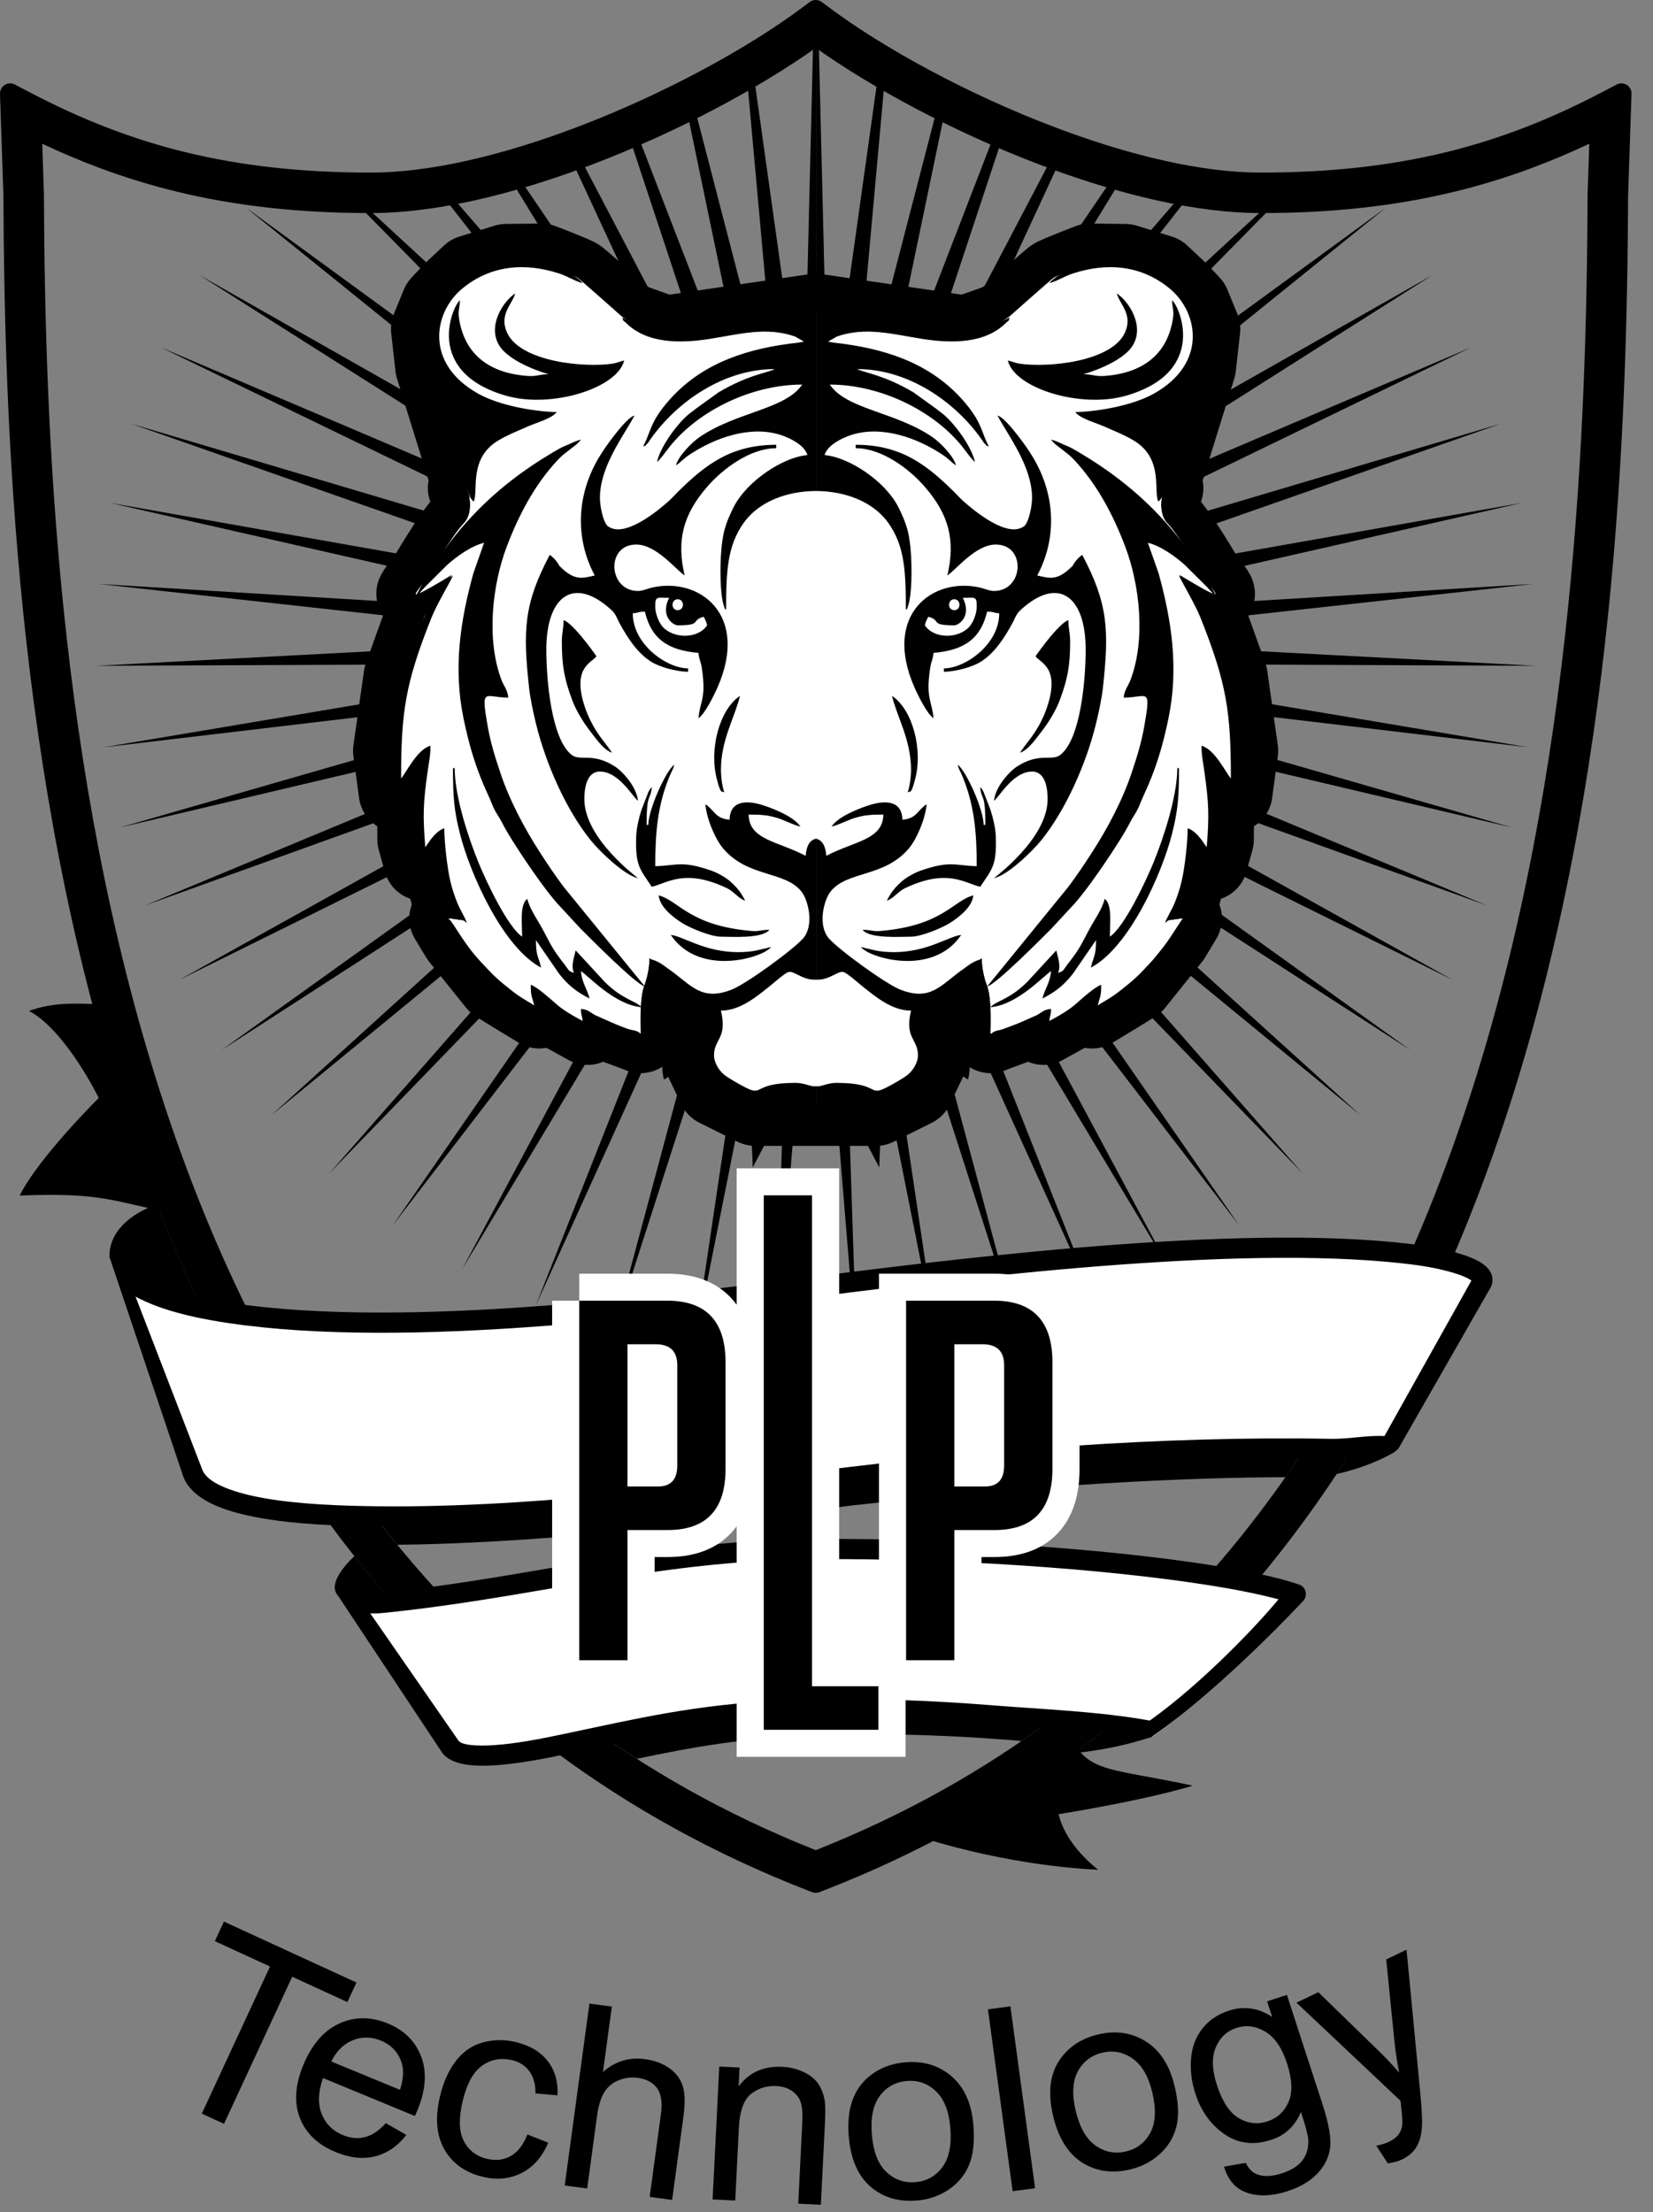
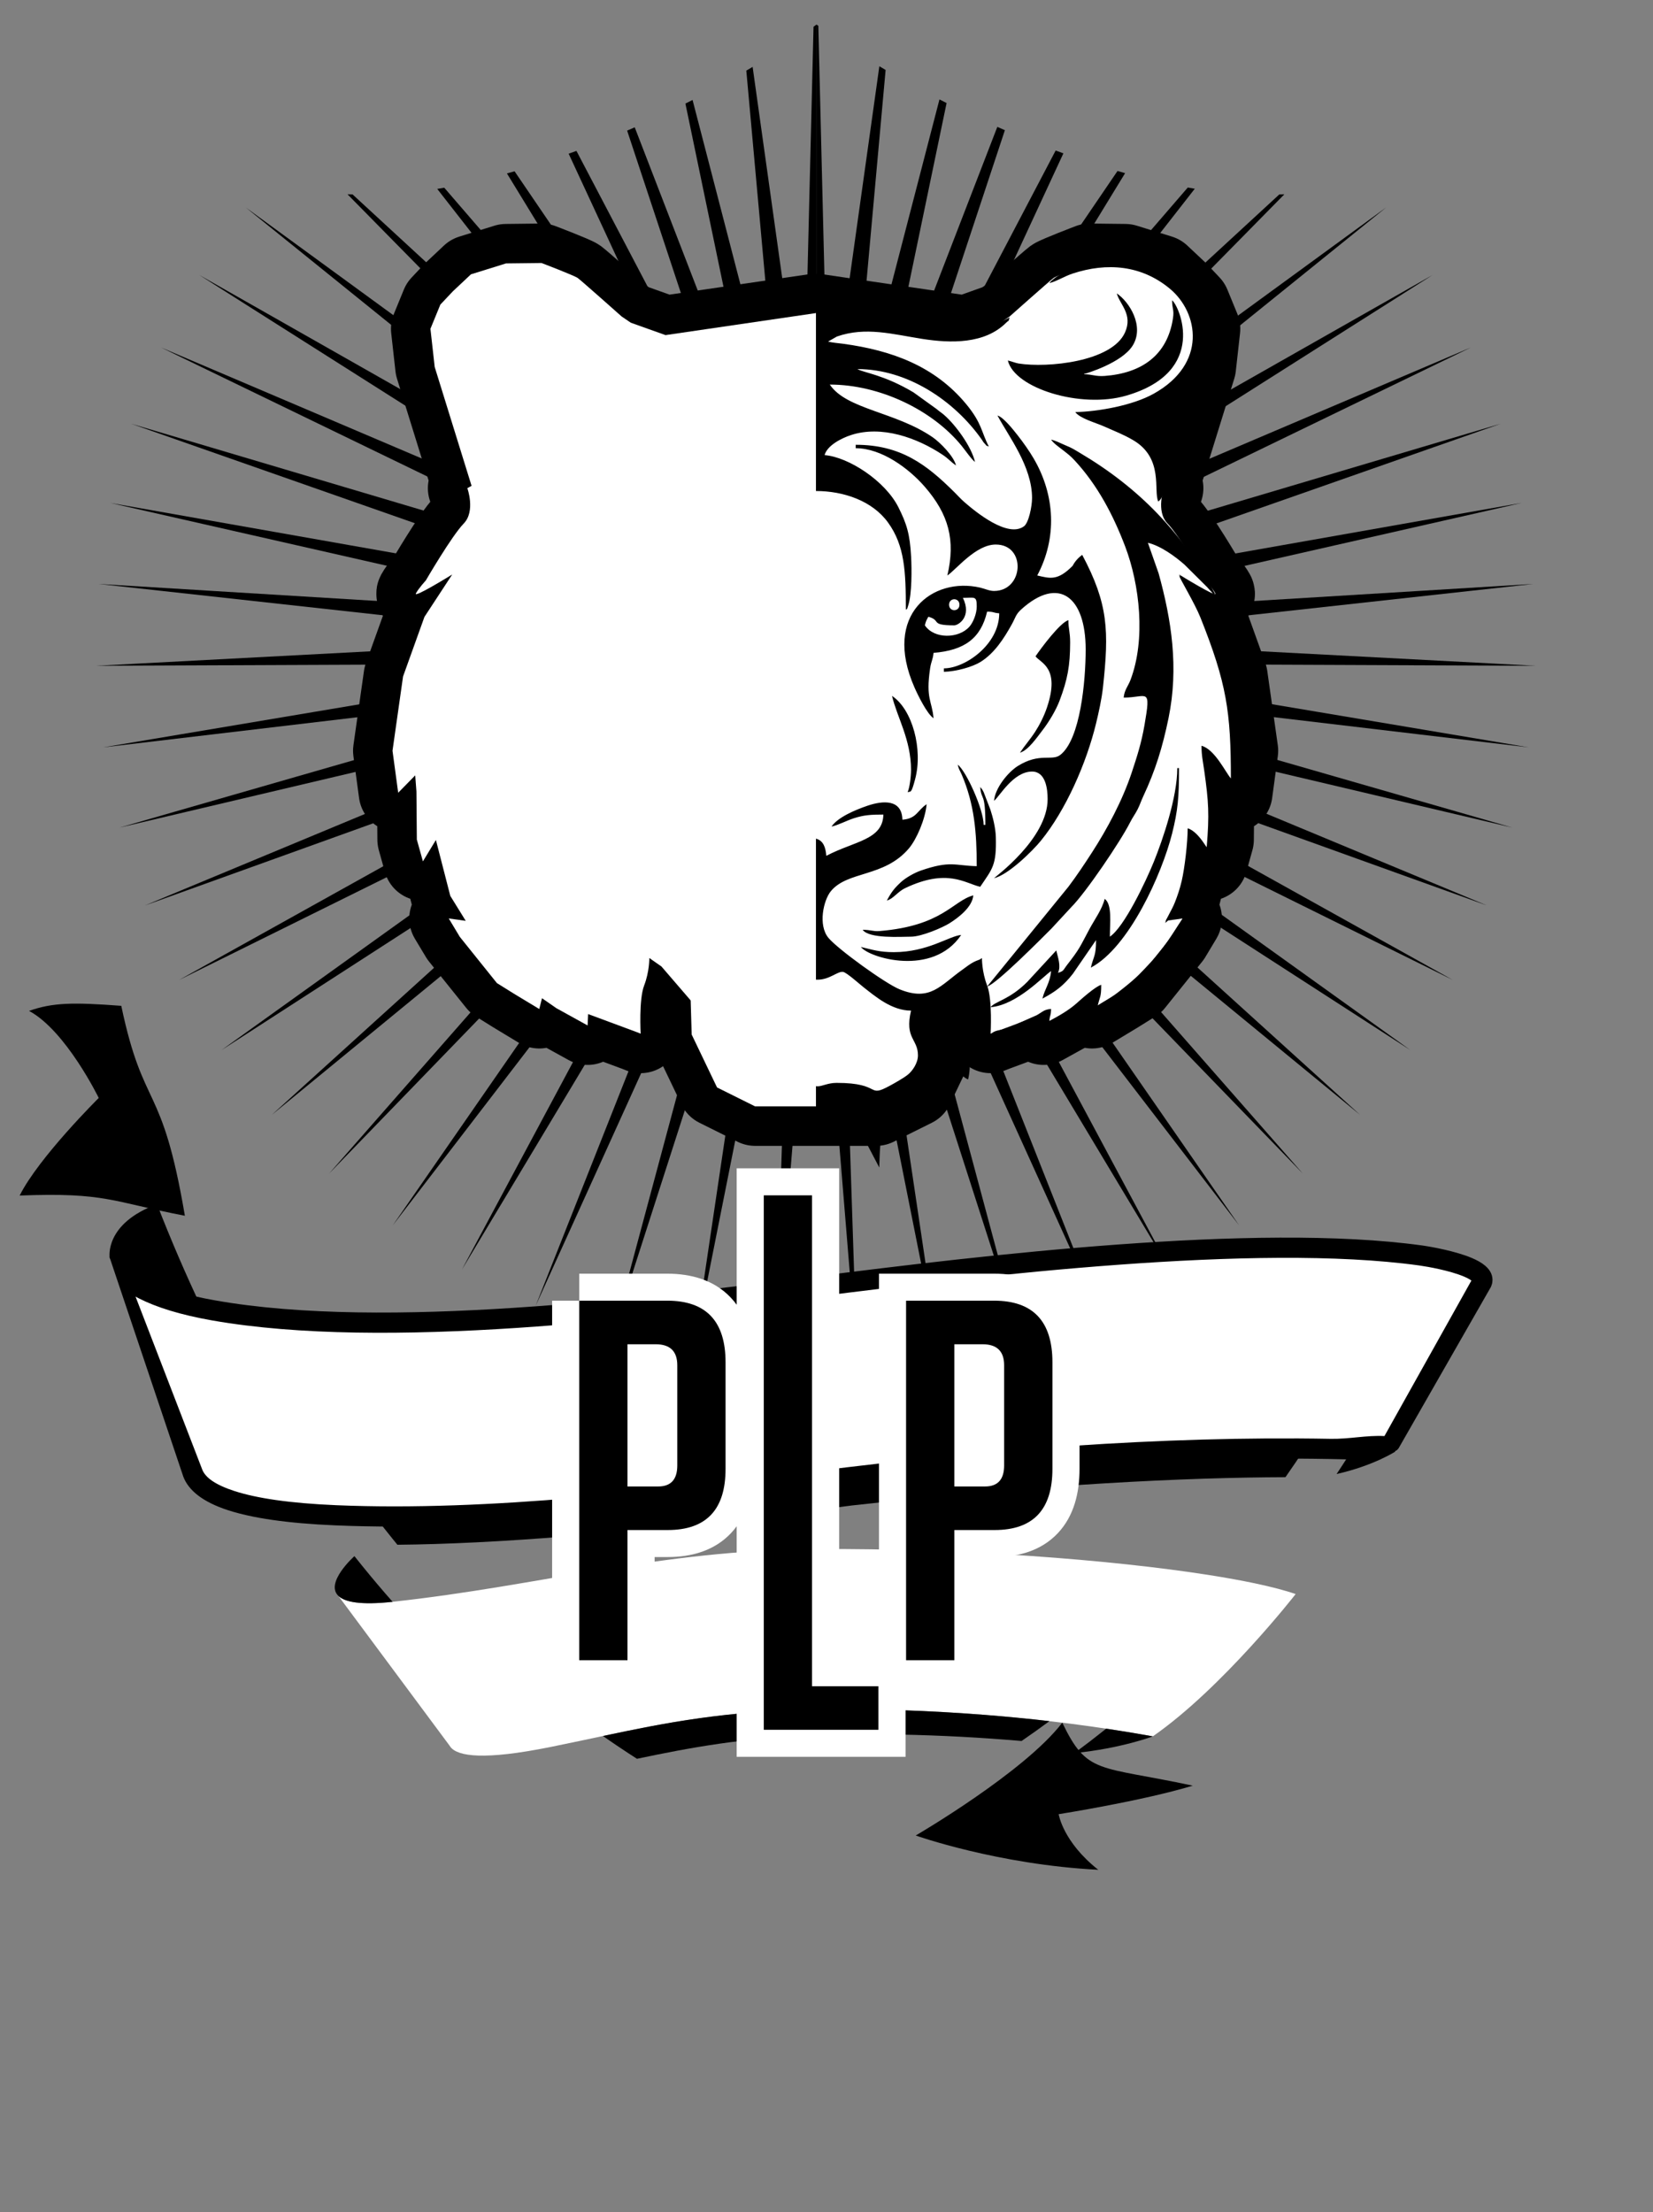
<svg xmlns="http://www.w3.org/2000/svg" width="71" height="95" viewBox="0 0 71 95" fill="none">
  <rect x="0" y="0" width="71" height="95" fill="#808080" stroke="none" />
  <path fill-rule="evenodd" clip-rule="evenodd" d="M35.072 37.248L35.047 36.937L33.281 58.458L33.991 36.877L29.773 58.057L32.949 36.698L26.334 57.261L31.934 36.401L23.008 56.079L30.96 35.991L19.839 54.528L30.039 35.473L16.869 52.627L29.183 34.854L14.135 50.401L28.404 34.142L11.674 47.88L27.711 33.346L9.518 45.096L27.114 32.477L7.694 42.085L26.621 31.546L6.227 38.886L26.237 30.564L5.136 35.542L25.968 29.546L4.435 32.096L25.818 28.503L4.133 28.593L25.788 27.451L4.234 25.079L25.878 26.401L4.736 21.599L26.088 25.369L5.634 18.198L26.415 24.368L6.915 14.922L26.854 23.41L8.563 11.812L27.4 22.508L10.556 8.91L28.046 21.674L14.926 8.344C14.998 8.345 15.07 8.347 15.142 8.348L28.783 20.919L18.78 8.113C18.88 8.096 18.981 8.08 19.082 8.062L29.602 20.253L21.774 7.448C21.883 7.418 21.992 7.387 22.102 7.356L30.492 19.683L24.425 6.601C24.537 6.561 24.648 6.521 24.759 6.48L31.441 19.218L26.937 5.61C27.046 5.563 27.155 5.516 27.263 5.468L32.437 18.865L29.44 4.448C29.543 4.396 29.645 4.345 29.747 4.293L33.467 18.626L32.056 3.033C32.147 2.98 32.238 2.927 32.327 2.873L34.518 18.506L34.943 1.149C34.986 1.117 35.03 1.085 35.072 1.053V37.248ZM35.149 1.11L35.575 18.506L37.77 2.845C37.859 2.898 37.949 2.952 38.039 3.005L36.626 18.626L40.352 4.27C40.453 4.322 40.555 4.373 40.658 4.425L37.656 18.865L42.837 5.449C42.945 5.497 43.054 5.544 43.162 5.591L38.652 19.218L45.343 6.464C45.453 6.505 45.564 6.546 45.675 6.586L39.601 19.683L48 7.343C48.109 7.375 48.218 7.406 48.326 7.436L40.491 20.253L51.017 8.054C51.118 8.072 51.219 8.089 51.319 8.105L41.31 20.919L54.95 8.349C55.022 8.348 55.094 8.346 55.166 8.345L42.047 21.674L59.537 8.91L42.693 22.508L61.53 11.812L43.239 23.41L63.178 14.922L43.678 24.368L64.459 18.198L44.005 25.369L65.357 21.599L44.215 26.401L65.859 25.079L44.305 27.451L65.96 28.593L44.275 28.503L65.658 32.096L44.125 29.546L64.957 35.542L43.856 30.564L63.866 38.886L43.472 31.546L62.399 42.085L42.979 32.477L60.575 45.096L42.382 33.346L58.419 47.88L41.689 34.142L55.958 50.401L40.91 34.854L53.224 52.627L40.054 35.473L50.254 54.528L39.133 35.991L47.085 56.079L38.159 36.401L43.759 57.261L37.145 36.698L40.32 58.057L36.102 36.877L36.812 58.458L35.075 37.289V1.055C35.1 1.073 35.125 1.092 35.149 1.11Z" fill="black" />
-   <path d="M35.564 0.285C36.751 1.176 38.272 2.13 39.979 3.041C41.595 3.903 43.376 4.726 45.195 5.421C46.813 6.04 48.462 6.558 50.052 6.91C51.486 7.229 52.873 7.412 54.145 7.412C55.65 7.412 57.046 7.338 58.359 7.192C59.677 7.046 60.913 6.828 62.093 6.541C63.273 6.254 64.404 5.895 65.509 5.468C66.613 5.041 67.694 4.543 68.776 3.977L69.439 3.631C69.652 3.519 69.915 3.6 70.028 3.812C70.068 3.889 70.083 3.971 70.076 4.051L69.931 8.394C69.908 13.402 69.769 19.647 69.072 26.391C68.372 33.153 67.112 40.423 64.846 47.464C62.566 54.547 59.271 61.396 54.511 67.265C49.741 73.145 43.505 78.039 35.353 81.201L35.196 81.262C35.09 81.302 34.979 81.299 34.882 81.262L34.725 81.201C26.572 78.039 20.336 73.145 15.567 67.265C10.807 61.396 7.511 54.547 5.232 47.464C2.966 40.423 1.705 33.153 1.006 26.391C0.308 19.646 0.169 13.401 0.146 8.392L0 4.028C-0.007 3.789 0.181 3.589 0.422 3.581C0.5 3.579 0.574 3.597 0.638 3.631L0.638 3.631L1.301 3.977C2.384 4.543 3.465 5.041 4.568 5.468C5.673 5.895 6.804 6.254 7.984 6.541C9.164 6.828 10.401 7.046 11.718 7.192C13.031 7.338 14.427 7.412 15.932 7.412C17.204 7.412 18.591 7.229 20.025 6.91C21.615 6.558 23.264 6.04 24.883 5.421C26.701 4.726 28.482 3.903 30.099 3.041C31.805 2.13 33.327 1.176 34.513 0.285L34.776 0.088C34.937 -0.034 35.156 -0.026 35.308 0.093L35.564 0.285ZM44.574 7.039C42.74 6.338 40.952 5.517 39.325 4.658C37.707 3.804 36.24 2.909 35.039 2.055C33.838 2.909 32.371 3.804 30.752 4.658C29.125 5.517 27.337 6.338 25.504 7.039C23.795 7.692 22.051 8.238 20.366 8.611C18.813 8.954 17.311 9.151 15.932 9.151C14.372 9.151 12.911 9.073 11.524 8.918C10.141 8.764 8.833 8.533 7.575 8.226C6.441 7.95 5.352 7.613 4.288 7.217C3.445 6.903 2.624 6.555 1.814 6.173L1.887 8.351H1.888V8.363C1.888 8.376 1.888 8.388 1.887 8.4C1.91 13.348 2.047 19.516 2.735 26.181C3.423 32.851 4.663 40.013 6.89 46.934C9.097 53.791 12.277 60.416 16.857 66.088C21.397 71.711 27.319 76.401 35.039 79.458C42.759 76.401 48.68 71.711 53.22 66.088C57.801 60.416 60.98 53.791 63.187 46.934C65.415 40.013 66.654 32.851 67.342 26.181C68.032 19.5 68.169 13.318 68.191 8.363H68.189V8.351C68.189 8.334 68.19 8.317 68.192 8.301L68.263 6.173C67.454 6.555 66.632 6.903 65.789 7.217C64.725 7.613 63.636 7.95 62.503 8.226C61.244 8.533 59.937 8.764 58.553 8.918C57.166 9.073 55.705 9.151 54.145 9.151C52.766 9.151 51.264 8.954 49.712 8.611C48.026 8.238 46.282 7.692 44.574 7.039Z" fill="black" />
  <path fill-rule="evenodd" clip-rule="evenodd" d="M35.018 13.45L35.033 13.452L35.047 13.45L41.48 14.392L42.971 13.86L43.364 13.592C43.364 13.592 45.1 12.048 45.249 11.94C45.399 11.832 46.807 11.295 46.807 11.295L48.331 11.313L49.837 11.781L50.612 12.509L51.151 13.081L51.578 14.121L51.395 15.76L49.811 20.865L49.993 20.965C49.993 20.965 49.633 21.954 50.148 22.485C50.664 23.015 51.778 24.931 51.778 24.931C51.778 24.931 52.076 25.253 52.201 25.484C52.327 25.715 50.642 24.672 50.642 24.672L51.835 26.493L52.754 29.052L53.206 32.242L52.962 34.046L52.231 33.3L52.179 33.994L52.161 36.057L51.9 36.993L51.343 36.074L50.725 38.475L50.062 39.547L50.79 39.445L50.316 40.235L48.723 42.22L47.987 42.679L46.903 43.334L46.786 42.87L46.167 43.299L44.827 44.04L44.805 43.551L42.703 44.331L42.547 44.394C42.547 44.394 42.631 42.925 42.399 42.325C42.167 41.726 42.176 41.144 42.176 41.144L41.653 41.509L40.4 42.965L40.356 44.43L39.268 46.702L37.631 47.516H35.89H35.047H35.018H34.176H32.434L30.798 46.702L29.709 44.43L29.666 42.965L28.412 41.509L27.89 41.144C27.89 41.144 27.899 41.726 27.667 42.325C27.435 42.925 27.518 44.394 27.518 44.394L27.363 44.331L25.261 43.551L25.239 44.04L23.898 43.299L23.28 42.87L23.163 43.334L22.079 42.679L21.343 42.22L19.75 40.235L19.275 39.445L20.004 39.547L19.341 38.475L18.723 36.074L18.165 36.993L17.904 36.057L17.887 33.994L17.834 33.3L17.103 34.046L16.859 32.242L17.312 29.052L18.231 26.493L19.424 24.672C19.424 24.672 17.739 25.715 17.864 25.484C17.99 25.253 18.288 24.931 18.288 24.931C18.288 24.931 19.402 23.015 19.917 22.485C20.433 21.954 20.073 20.965 20.073 20.965L20.255 20.865L18.671 15.76L18.488 14.121L18.914 13.081L19.454 12.509L20.229 11.781L21.735 11.313L23.258 11.295C23.258 11.295 24.667 11.832 24.816 11.94C24.966 12.048 26.701 13.592 26.701 13.592L27.095 13.86L28.585 14.392L35.018 13.45Z" stroke="black" stroke-width="3.39" stroke-miterlimit="22.926" stroke-linecap="round" stroke-linejoin="round" />
-   <path fill-rule="evenodd" clip-rule="evenodd" d="M35.018 13.45L35.033 13.452L35.047 13.45L41.48 14.392L42.971 13.86L43.364 13.592C43.364 13.592 45.1 12.048 45.249 11.94C45.399 11.832 46.807 11.295 46.807 11.295L48.331 11.313L49.837 11.781L50.612 12.509L51.151 13.081L51.578 14.121L51.395 15.76L49.811 20.865L49.993 20.965C49.993 20.965 49.633 21.954 50.148 22.485C50.664 23.015 51.778 24.931 51.778 24.931C51.778 24.931 52.076 25.253 52.201 25.484C52.327 25.715 50.642 24.672 50.642 24.672L51.835 26.493L52.754 29.052L53.206 32.242L52.962 34.046L52.231 33.3L52.179 33.994L52.161 36.057L51.9 36.993L51.343 36.074L50.725 38.475L50.062 39.547L50.79 39.445L50.316 40.235L48.723 42.22L47.987 42.679L46.903 43.334L46.786 42.87L46.167 43.299L44.827 44.04L44.805 43.551L42.703 44.331L42.547 44.394C42.547 44.394 42.631 42.925 42.399 42.325C42.167 41.726 42.176 41.144 42.176 41.144L41.653 41.509L40.4 42.965L40.356 44.43L39.268 46.702L37.631 47.516H35.89H35.047H35.018H34.176H32.434L30.798 46.702L29.709 44.43L29.666 42.965L28.412 41.509L27.89 41.144C27.89 41.144 27.899 41.726 27.667 42.325C27.435 42.925 27.518 44.394 27.518 44.394L27.363 44.331L25.261 43.551L25.239 44.04L23.898 43.299L23.28 42.87L23.163 43.334L22.079 42.679L21.343 42.22L19.75 40.235L19.275 39.445L20.004 39.547L19.341 38.475L18.723 36.074L18.165 36.993L17.904 36.057L17.887 33.994L17.834 33.3L17.103 34.046L16.859 32.242L17.312 29.052L18.231 26.493L19.424 24.672C19.424 24.672 17.739 25.715 17.864 25.484C17.99 25.253 18.288 24.931 18.288 24.931C18.288 24.931 19.402 23.015 19.917 22.485C20.433 21.954 20.073 20.965 20.073 20.965L20.255 20.865L18.671 15.76L18.488 14.121L18.914 13.081L19.454 12.509L20.229 11.781L21.735 11.313L23.258 11.295C23.258 11.295 24.667 11.832 24.816 11.94C24.966 12.048 26.701 13.592 26.701 13.592L27.095 13.86L28.585 14.392L35.018 13.45Z" fill="white" />
  <path fill-rule="evenodd" clip-rule="evenodd" d="M35.018 13.45L35.047 13.454V47.516H35.018H34.176H32.434L30.798 46.702L29.709 44.43L29.666 42.965L28.412 41.509L27.89 41.144C27.89 41.144 27.899 41.726 27.667 42.325C27.435 42.925 27.518 44.394 27.518 44.394L27.363 44.331L25.261 43.551L25.239 44.04L23.898 43.299L23.28 42.87L23.163 43.334L22.079 42.679L21.343 42.22L19.75 40.235L19.275 39.445L20.004 39.547L19.341 38.475L18.723 36.074L18.165 36.993L17.904 36.057L17.887 33.994L17.834 33.3L17.103 34.046L16.859 32.242L17.312 29.052L18.231 26.493L19.424 24.672C19.424 24.672 17.739 25.715 17.864 25.484C17.99 25.253 18.288 24.931 18.288 24.931C18.288 24.931 19.402 23.015 19.917 22.485C20.433 21.954 20.073 20.965 20.073 20.965L20.255 20.865L18.671 15.76L18.488 14.121L18.914 13.081L19.454 12.509L20.229 11.781L21.735 11.313L23.258 11.295C23.258 11.295 24.667 11.832 24.816 11.94C24.966 12.048 26.701 13.592 26.701 13.592L27.095 13.86L28.586 14.392L35.018 13.45Z" fill="white" />
  <path fill-rule="evenodd" clip-rule="evenodd" d="M35.048 13.45L35.02 13.454V47.516H35.048H35.891H37.632L39.269 46.702L40.357 44.43L40.401 42.965L41.654 41.509L42.177 41.144C42.177 41.144 42.168 41.726 42.4 42.325C42.632 42.925 42.549 44.394 42.549 44.394L42.704 44.331L44.806 43.551L44.828 44.04L46.169 43.299L46.787 42.87L46.904 43.334L47.988 42.679L48.724 42.22L50.317 40.235L50.791 39.445L50.063 39.547L50.726 38.475L51.344 36.074L51.901 36.993L52.163 36.057L52.18 33.994L52.232 33.3L52.964 34.046L53.207 32.242L52.755 29.052L51.836 26.493L50.643 24.672C50.643 24.672 52.328 25.715 52.202 25.484C52.077 25.253 51.779 24.931 51.779 24.931C51.779 24.931 50.665 23.015 50.15 22.485C49.634 21.954 49.994 20.965 49.994 20.965L49.812 20.865L51.396 15.76L51.579 14.121L51.153 13.081L50.613 12.509L49.838 11.781L48.332 11.313L46.808 11.295C46.808 11.295 45.4 11.832 45.251 11.94C45.101 12.048 43.365 13.592 43.365 13.592L42.972 13.86L41.481 14.392L35.048 13.45Z" fill="white" />
  <path fill-rule="evenodd" clip-rule="evenodd" d="M41.062 19.988C40.97 19.594 40.377 18.997 40.054 18.775C38.464 17.683 36.361 17.586 35.641 16.516C37.774 16.516 40.05 17.601 41.308 19.152C41.462 19.342 41.729 19.731 41.879 19.84C41.721 19.164 41.033 18.24 40.56 17.828C40.416 17.702 40.373 17.693 40.229 17.567L39.239 16.853C37.959 16.087 37.065 16 36.829 15.851C38.963 15.851 40.986 17.196 42.172 18.883C42.223 18.955 42.225 18.982 42.298 19.054C42.413 19.169 42.302 19.114 42.473 19.175C42.147 18.563 42.191 18.188 41.491 17.345C40.144 15.725 38.312 15.049 36.215 14.764C35.908 14.722 35.819 14.728 35.567 14.67L35.944 14.454C37.185 14.018 38.346 14.357 39.618 14.555C40.827 14.744 42.291 14.784 43.218 13.859C43.342 13.735 43.307 13.849 43.364 13.635C41.161 14.795 39.829 13.934 37.186 13.281C36.703 13.162 35.635 12.882 35.047 12.895V21.087C36.235 21.088 37.47 21.507 38.146 22.445C38.86 23.435 38.908 24.543 38.908 26.193C39.009 26.049 38.904 26.334 39.011 25.999C39.172 25.5 39.163 24.44 39.134 23.903C39.082 22.925 38.939 22.485 38.588 21.784C38.025 20.661 36.461 19.631 35.418 19.545C35.528 19.137 36.125 18.824 36.557 18.683C37.869 18.255 39.389 18.801 40.484 19.529C40.747 19.703 40.843 19.842 41.062 19.988ZM50.047 39.636L49.962 39.78L50.047 39.636C50.572 39.287 51.364 37.437 51.384 36.534C51.549 36.654 51.625 36.898 51.684 37.122C51.77 37.452 51.676 37.623 51.904 37.79C52.047 37.178 52.272 37.369 52.352 35.945C52.378 35.476 52.479 34.297 52.275 33.875C52.637 34.005 52.861 34.679 52.869 35.056H53.018C53.031 34.897 53.217 34.327 53.294 33.706C53.359 33.178 53.421 32.682 53.389 32.102C53.335 31.104 53.134 30.056 52.914 29.176C52.675 28.216 51.5 25.287 50.642 24.715C50.681 24.863 51.318 25.909 51.565 26.53C52.687 29.345 52.869 30.565 52.869 33.431C52.636 33.164 52.177 32.179 51.607 32.028C51.607 32.447 51.669 32.701 51.724 33.093C51.914 34.438 51.948 34.976 51.83 36.386L51.679 36.167C51.529 35.951 51.274 35.643 51.013 35.574C51.013 36.185 50.885 37.279 50.757 37.831C50.677 38.176 50.575 38.476 50.452 38.782C50.328 39.088 50.105 39.423 50.047 39.636ZM43.81 32.324C44.164 32.23 44.555 31.649 44.776 31.364C45.038 31.027 45.349 30.518 45.508 30.098C45.855 29.182 45.963 28.59 45.965 27.594C45.966 27.147 45.889 27.005 45.889 26.636C45.538 26.729 44.703 27.852 44.478 28.187C44.688 28.473 45.546 28.664 44.972 30.377C44.848 30.747 44.655 31.129 44.464 31.424C44.246 31.76 44.016 32.016 43.81 32.324ZM35.047 47.878L35.058 47.877C35.601 47.851 35.641 48.31 35.789 48.943L36.002 48.638C36.102 48.474 36.111 48.493 36.161 48.279H36.309C36.341 48.662 36.522 48.732 36.606 49.091C36.735 48.997 36.829 49.023 36.829 48.352L37.766 50.139C37.795 49.465 37.778 48.949 37.971 48.454C38.15 47.996 38.438 47.639 38.802 47.36C39.589 46.755 40.594 46.321 40.616 45.324C40.942 45.561 41.21 46.224 41.582 46.358C41.868 45.138 41.202 44.522 41.015 43.523C40.902 42.92 41.087 42.46 41.326 42.115C41.587 41.739 41.935 41.545 42.176 41.187C41.805 41.273 41.617 41.447 41.358 41.63C40.394 42.309 39.972 43.028 38.64 42.488C38.025 42.239 35.99 40.765 35.586 40.282C35.126 39.733 35.372 38.659 35.685 38.276C36.404 37.395 37.974 37.688 39.036 36.44C39.368 36.05 39.746 35.179 39.8 34.539C39.389 34.813 39.382 35.153 38.76 35.204C38.74 34.316 37.925 34.378 37.264 34.602C36.732 34.783 35.986 35.098 35.715 35.5C36.031 35.427 36.373 35.236 36.688 35.137C37.112 35.004 37.39 34.983 37.943 34.983C37.919 36.076 36.703 36.118 35.492 36.755C35.462 36.39 35.366 36.102 35.047 36.017V42.073C35.071 42.073 35.096 42.074 35.121 42.074C35.637 42.074 35.981 41.702 36.212 41.74C36.371 41.767 36.925 42.27 37.094 42.401C37.596 42.793 38.304 43.403 39.131 43.403C38.848 44.612 39.428 44.609 39.428 45.324C39.428 45.655 39.193 45.992 38.997 46.151C38.821 46.294 38.439 46.51 38.217 46.63C37.22 47.171 37.899 46.506 35.938 46.506C35.555 46.506 35.319 46.654 35.121 46.654C35.1 46.654 35.075 46.651 35.047 46.648V47.878ZM47.968 12.601C48.096 13.077 48.671 13.502 48.32 14.281C47.753 15.543 44.983 15.807 43.754 15.612C43.614 15.589 43.463 15.522 43.29 15.482C43.568 16.671 46.417 17.561 48.373 16.992C51.931 15.959 50.64 13.112 50.344 12.897C50.344 13.276 50.438 13.292 50.382 13.667C50.141 15.268 49.026 16.029 47.443 16.146C47.058 16.175 46.913 16.073 46.557 16.073C46.573 16.063 46.599 16.034 46.608 16.049C46.609 16.052 48.188 15.596 48.655 14.835C49.163 14.006 48.508 12.961 47.968 12.601ZM41.136 32.84C41.188 33.062 41.219 33.061 41.306 33.263C41.851 34.53 41.953 35.749 41.953 37.199C41.01 37.178 40.827 36.946 39.547 37.39C39.259 37.49 38.895 37.703 38.702 37.88C38.408 38.15 38.279 38.323 38.092 38.676C38.373 38.601 38.548 38.298 38.887 38.138C40.688 37.283 41.447 37.933 42.102 38.085C42.629 37.301 42.807 37.17 42.773 35.94C42.761 35.546 42.643 35.088 42.539 34.769L42.251 34.022C42.188 33.899 42.182 33.892 42.102 33.801C42.153 34.412 42.324 33.981 42.324 35.426H42.25C42.25 34.765 41.495 33.102 41.136 32.84ZM42.399 42.369C42.806 42.261 44.82 40.219 45.165 39.876L46.019 38.953C46.636 38.337 48.123 36.143 48.536 35.326C48.661 35.081 48.748 34.983 48.861 34.763C48.96 34.572 49.005 34.412 49.107 34.195C49.628 33.085 49.935 32.084 50.191 30.841C50.637 28.668 50.318 26.626 49.766 24.625L49.305 23.312C49.844 23.437 50.474 23.893 50.882 24.254L51.848 25.214C51.894 25.263 51.954 25.337 51.988 25.37C52.191 25.566 51.923 25.428 52.201 25.528C50.781 22.859 48.907 20.94 46.366 19.439C46.141 19.306 46.046 19.24 45.783 19.133C45.537 19.031 45.369 18.932 45.146 18.88C45.26 19.049 45.478 19.193 45.657 19.333C45.869 19.499 45.979 19.578 46.168 19.784C47.149 20.846 47.818 22.126 48.329 23.47C48.951 25.107 49.222 27.463 48.553 29.212C48.455 29.468 48.292 29.634 48.265 29.96C49.276 29.96 49.448 29.471 49.158 31.143C49.024 31.916 48.839 32.488 48.609 33.182C48.206 34.393 47.548 35.612 46.914 36.593C46.585 37.104 46.242 37.618 45.889 38.085L42.399 42.369ZM39.131 33.062C39.131 33.349 39.071 33.84 38.983 34.022C39.123 33.972 39.135 34.11 39.308 33.459C39.646 32.185 39.197 30.474 38.314 29.886C38.527 30.794 39.131 31.767 39.131 33.062ZM38.389 40.892C37.766 40.892 37.468 40.784 36.978 40.67C37.318 41.132 40.063 41.969 41.285 40.153C40.771 40.196 39.85 40.892 38.389 40.892ZM37.052 39.932C37.34 40.323 38.684 40.227 39.131 40.227C39.58 40.227 40.477 39.842 40.781 39.652C41.171 39.407 41.763 38.957 41.805 38.454C40.921 38.689 40.486 39.764 37.774 39.986C37.498 40.008 37.418 39.932 37.052 39.932ZM47.151 43.182C47.244 42.785 47.3 42.835 47.3 42.295C47.056 42.36 46.451 42.901 46.241 43.089C45.915 43.382 45.464 43.64 45.072 43.846C45.096 43.56 45.139 43.654 45.146 43.33C44.829 43.356 44.765 43.471 44.528 43.6L43.243 44.169C42.93 44.259 42.698 44.233 42.547 44.438C43.66 44.345 44.443 43.861 44.775 43.773C44.643 43.969 44.462 44.167 44.329 44.364C45.087 44.347 46.124 43.52 46.632 43.182C46.544 43.557 46.422 43.471 46.334 43.846C46.567 43.724 46.792 43.656 47.053 43.528L48.426 42.677C49.4 41.898 50.488 40.778 50.79 39.489C50.657 39.586 50.164 40.54 49.471 41.279C49.013 41.768 48.857 41.958 48.256 42.434C48.063 42.585 47.954 42.678 47.746 42.813C47.549 42.942 47.348 43.051 47.151 43.182ZM47.671 40.227C47.671 39.639 47.779 38.843 47.448 38.602C47.346 39.037 47.016 39.491 46.804 39.882C46.367 40.693 46.407 40.703 45.807 41.475C45.671 41.651 45.694 41.712 45.443 41.778C45.582 41.491 45.44 41.122 45.369 40.818L44.126 42.166C43.36 42.938 42.732 43.005 42.547 43.256C43.678 43.162 44.803 41.933 45.146 41.704C45.103 42.216 44.872 42.47 44.775 42.886C45.334 42.592 45.692 42.32 46.081 41.822L47.077 40.375C47.077 41.075 46.975 41.042 46.854 41.557C48.491 40.695 49.907 37.534 50.345 35.795C50.593 34.806 50.642 34.241 50.642 32.988H50.567C50.567 34.242 49.946 36.054 49.56 37.009C49.216 37.858 48.286 39.818 47.671 40.227ZM45.072 12.158C45.387 12.085 45.699 11.872 46.072 11.749C47.549 11.263 49.029 11.386 50.249 12.4C51.485 13.428 51.861 15.623 49.552 16.91C48.646 17.415 47.174 17.676 46.186 17.698C46.39 17.975 47.045 18.146 47.423 18.314C47.885 18.52 48.259 18.66 48.681 18.909C49.995 19.686 49.533 21.089 49.75 21.539C49.942 21.399 49.969 21.152 50.057 20.884L50.821 18.615C51.322 17.311 51.894 16.266 51.764 14.666C51.699 13.85 51.464 13.046 50.921 12.471C49.903 11.392 49.107 11.124 47.597 11.124C46.819 11.124 45.383 11.736 45.072 12.158ZM40.765 25.971C40.765 25.658 41.211 25.658 41.211 25.971C41.211 26.284 40.765 26.284 40.765 25.971ZM41.359 25.675C41.866 25.675 41.953 25.579 41.953 26.045C41.953 26.363 41.795 26.737 41.639 26.914C41.179 27.433 40.125 27.452 39.725 26.857C39.771 26.663 39.793 26.64 39.874 26.488C40.448 26.64 39.916 26.857 40.988 26.857C41.154 26.857 41.756 26.498 41.359 25.675ZM44.329 21.391C44.329 21.746 44.186 22.451 43.984 22.601C43.29 23.118 41.912 21.992 41.415 21.557C41.263 21.423 41.153 21.297 41.006 21.151C39.8 19.951 38.693 19.102 36.755 19.102V19.249C37.863 19.249 39.029 20.112 39.709 20.891C40.758 22.093 41.045 23.203 40.691 24.715C41.077 24.458 41.908 23.386 42.77 23.386C44.089 23.386 43.975 25.38 42.696 25.38C42.492 25.38 42.301 25.283 42.098 25.236C40.062 24.767 37.901 26.389 39.277 29.519C39.433 29.874 39.822 30.663 40.097 30.846C40.034 30.093 39.755 30.025 39.95 28.706C39.996 28.391 40.072 28.331 40.097 28.039C41.422 27.93 42.128 27.421 42.399 26.267C42.725 26.274 42.63 26.317 42.919 26.34C42.919 27.68 41.452 28.704 40.542 28.704V28.852C41.069 28.84 41.771 28.643 42.119 28.426C42.715 28.052 43.12 27.425 43.462 26.807C43.62 26.522 43.625 26.388 43.864 26.172C45.47 24.721 46.632 25.618 46.632 27.892C46.632 29.235 46.408 31.752 45.539 32.423C45.18 32.7 44.657 32.31 43.718 32.897C43.309 33.153 42.742 33.832 42.696 34.392C42.921 34.227 43.512 33.136 44.329 33.136C44.911 33.136 44.998 33.876 44.998 34.318C44.998 36.021 42.732 37.666 42.696 37.716C43.303 37.575 44.344 36.556 44.712 36.102C45.783 34.785 46.663 32.778 47.078 31.069C47.191 30.604 47.32 30.023 47.375 29.517C47.637 27.095 47.606 25.939 46.483 23.829C46.181 24.049 46.086 24.286 46.069 24.303C45.424 24.956 45.096 24.841 44.552 24.715C45.41 23.102 45.322 21.271 44.401 19.695C44.215 19.375 43.949 18.998 43.705 18.688C43.506 18.435 43.091 17.911 42.844 17.846C43.32 18.74 44.329 20.025 44.329 21.391Z" fill="black" />
-   <path fill-rule="evenodd" clip-rule="evenodd" d="M29.035 19.988C29.127 19.594 29.72 18.997 30.043 18.775C31.633 17.683 33.736 17.586 34.456 16.516C32.323 16.516 30.047 17.601 28.789 19.152C28.635 19.342 28.368 19.731 28.218 19.84C28.377 19.164 29.064 18.24 29.537 17.828C29.681 17.702 29.724 17.693 29.869 17.567L30.859 16.853C32.138 16.087 33.033 16 33.268 15.851C31.134 15.851 29.111 17.196 27.925 18.883C27.875 18.955 27.872 18.982 27.799 19.054C27.684 19.169 27.795 19.114 27.624 19.175C27.95 18.563 27.906 18.188 28.606 17.345C29.953 15.725 31.785 15.049 33.883 14.764C34.189 14.722 34.278 14.728 34.531 14.67L34.153 14.454C32.912 14.018 31.752 14.357 30.48 14.555C29.27 14.744 27.806 14.784 26.88 13.859C26.755 13.735 26.791 13.849 26.733 13.635C28.936 14.795 30.268 13.934 32.911 13.281C33.394 13.162 34.462 12.882 35.05 12.895V21.087C33.862 21.088 32.627 21.507 31.951 22.445C31.238 23.435 31.189 24.543 31.189 26.193C31.088 26.049 31.193 26.334 31.086 25.999C30.926 25.5 30.934 24.44 30.963 23.903C31.015 22.925 31.158 22.485 31.509 21.784C32.073 20.661 33.636 19.631 34.679 19.545C34.57 19.137 33.972 18.824 33.54 18.683C32.228 18.255 30.708 18.801 29.613 19.529C29.35 19.703 29.254 19.842 29.035 19.988ZM20.05 39.636L20.135 39.78L20.05 39.636C19.525 39.287 18.733 37.437 18.713 36.534C18.548 36.654 18.472 36.898 18.414 37.122C18.328 37.452 18.421 37.623 18.193 37.79C18.05 37.178 17.825 37.369 17.746 35.945C17.719 35.476 17.618 34.297 17.822 33.875C17.46 34.005 17.236 34.679 17.228 35.056H17.079C17.066 34.897 16.881 34.327 16.803 33.706C16.738 33.178 16.676 32.682 16.708 32.102C16.762 31.104 16.963 30.056 17.183 29.176C17.422 28.216 18.598 25.287 19.456 24.715C19.416 24.863 18.78 25.909 18.532 26.53C17.41 29.345 17.228 30.565 17.228 33.431C17.461 33.164 17.92 32.179 18.49 32.028C18.49 32.447 18.429 32.701 18.373 33.093C18.183 34.438 18.15 34.976 18.268 36.386L18.419 36.167C18.568 35.951 18.823 35.643 19.084 35.574C19.084 36.185 19.212 37.279 19.34 37.831C19.42 38.176 19.522 38.476 19.646 38.782C19.769 39.088 19.993 39.423 20.05 39.636ZM26.288 32.324C25.934 32.23 25.542 31.649 25.321 31.364C25.059 31.027 24.748 30.518 24.589 30.098C24.242 29.182 24.134 28.59 24.132 27.594C24.131 27.147 24.208 27.005 24.208 26.636C24.56 26.729 25.394 27.852 25.619 28.187C25.409 28.473 24.551 28.664 25.125 30.377C25.249 30.747 25.442 31.129 25.633 31.424C25.851 31.76 26.081 32.016 26.288 32.324ZM35.05 47.878L35.039 47.877C34.496 47.851 34.456 48.31 34.308 48.943L34.095 48.638C33.995 48.474 33.987 48.493 33.936 48.279H33.788C33.756 48.662 33.575 48.732 33.491 49.091C33.362 48.997 33.268 49.023 33.268 48.352L32.331 50.139C32.303 49.465 32.319 48.949 32.126 48.454C31.947 47.996 31.659 47.639 31.296 47.36C30.508 46.755 29.503 46.321 29.481 45.324C29.155 45.561 28.887 46.224 28.515 46.358C28.23 45.138 28.895 44.522 29.082 43.523C29.195 42.92 29.01 42.46 28.771 42.115C28.51 41.739 28.162 41.545 27.921 41.187C28.292 41.273 28.48 41.447 28.739 41.63C29.703 42.309 30.125 43.028 31.457 42.488C32.072 42.239 34.107 40.765 34.511 40.282C34.971 39.733 34.725 38.659 34.413 38.276C33.693 37.395 32.123 37.688 31.061 36.44C30.729 36.05 30.351 35.179 30.298 34.539C30.708 34.813 30.715 35.153 31.337 35.204C31.357 34.316 32.173 34.378 32.834 34.602C33.365 34.783 34.111 35.098 34.382 35.5C34.067 35.427 33.724 35.236 33.41 35.137C32.985 35.004 32.708 34.983 32.154 34.983C32.179 36.076 33.395 36.118 34.605 36.755C34.635 36.39 34.731 36.102 35.05 36.017V42.073C35.026 42.073 35.002 42.074 34.976 42.074C34.46 42.074 34.117 41.702 33.885 41.74C33.726 41.767 33.172 42.27 33.003 42.401C32.501 42.793 31.793 43.403 30.966 43.403C31.249 44.612 30.669 44.609 30.669 45.324C30.669 45.655 30.904 45.992 31.1 46.151C31.276 46.294 31.658 46.51 31.881 46.63C32.877 47.171 32.198 46.506 34.159 46.506C34.542 46.506 34.778 46.654 34.976 46.654C34.997 46.654 35.022 46.651 35.05 46.648V47.878ZM22.129 12.601C22.001 13.077 21.427 13.502 21.777 14.281C22.344 15.543 25.114 15.807 26.343 15.612C26.483 15.589 26.634 15.522 26.808 15.482C26.529 16.671 23.681 17.561 21.725 16.992C18.166 15.959 19.457 13.112 19.753 12.897C19.753 13.276 19.659 13.292 19.715 13.667C19.956 15.268 21.072 16.029 22.654 16.146C23.039 16.175 23.184 16.073 23.54 16.073C23.524 16.063 23.498 16.034 23.49 16.049C23.488 16.052 21.909 15.596 21.442 14.835C20.934 14.006 21.589 12.961 22.129 12.601ZM28.961 32.84C28.909 33.062 28.878 33.061 28.791 33.263C28.246 34.53 28.144 35.749 28.144 37.199C29.087 37.178 29.271 36.946 30.551 37.39C30.838 37.49 31.203 37.703 31.395 37.88C31.689 38.15 31.818 38.323 32.006 38.676C31.724 38.601 31.549 38.298 31.21 38.138C29.41 37.283 28.651 37.933 27.996 38.085C27.468 37.301 27.29 37.17 27.325 35.94C27.336 35.546 27.454 35.088 27.558 34.769L27.847 34.022C27.909 33.899 27.916 33.892 27.996 33.801C27.945 34.412 27.773 33.981 27.773 35.426H27.847C27.847 34.765 28.602 33.102 28.961 32.84ZM27.699 42.369C27.291 42.261 25.277 40.219 24.932 39.876L24.078 38.953C23.461 38.337 21.974 36.143 21.561 35.326C21.436 35.081 21.349 34.983 21.236 34.763C21.138 34.572 21.092 34.412 20.99 34.195C20.469 33.085 20.162 32.084 19.907 30.841C19.46 28.668 19.779 26.626 20.331 24.625L20.792 23.312C20.253 23.437 19.623 23.893 19.215 24.254L18.25 25.214C18.203 25.263 18.143 25.337 18.109 25.37C17.907 25.566 18.174 25.428 17.896 25.528C19.316 22.859 21.191 20.94 23.731 19.439C23.957 19.306 24.052 19.24 24.314 19.133C24.56 19.031 24.728 18.932 24.951 18.88C24.837 19.049 24.619 19.193 24.441 19.333C24.228 19.499 24.118 19.578 23.929 19.784C22.948 20.846 22.279 22.126 21.768 23.47C21.146 25.107 20.875 27.463 21.544 29.212C21.642 29.468 21.805 29.634 21.832 29.96C20.821 29.96 20.649 29.471 20.939 31.143C21.073 31.916 21.258 32.488 21.489 33.182C21.891 34.393 22.549 35.612 23.183 36.593C23.512 37.104 23.855 37.618 24.208 38.085L27.699 42.369ZM30.966 33.062C30.966 33.349 31.026 33.84 31.114 34.022C30.974 33.972 30.962 34.11 30.79 33.459C30.451 32.185 30.9 30.474 31.783 29.886C31.57 30.794 30.966 31.767 30.966 33.062ZM31.709 40.892C32.332 40.892 32.63 40.784 33.12 40.67C32.779 41.132 30.035 41.969 28.812 40.153C29.326 40.196 30.248 40.892 31.709 40.892ZM33.045 39.932C32.757 40.323 31.413 40.227 30.966 40.227C30.517 40.227 29.621 39.842 29.317 39.652C28.926 39.407 28.335 38.957 28.293 38.454C29.176 38.689 29.611 39.764 32.323 39.986C32.599 40.008 32.679 39.932 33.045 39.932ZM22.946 43.182C22.853 42.785 22.797 42.835 22.797 42.295C23.041 42.36 23.646 42.901 23.856 43.089C24.182 43.382 24.633 43.64 25.025 43.846C25.001 43.56 24.958 43.654 24.951 43.33C25.268 43.356 25.332 43.471 25.57 43.6L26.854 44.169C27.168 44.259 27.4 44.233 27.55 44.438C26.437 44.345 25.654 43.861 25.322 43.773C25.455 43.969 25.635 44.167 25.768 44.364C25.01 44.347 23.974 43.52 23.466 43.182C23.554 43.557 23.675 43.471 23.763 43.846C23.53 43.724 23.305 43.656 23.044 43.528L21.672 42.677C20.697 41.898 19.609 40.778 19.307 39.489C19.44 39.586 19.933 40.54 20.626 41.279C21.084 41.768 21.24 41.958 21.842 42.434C22.034 42.585 22.143 42.678 22.351 42.813C22.548 42.942 22.749 43.051 22.946 43.182ZM22.426 40.227C22.426 39.639 22.318 38.843 22.649 38.602C22.751 39.037 23.082 39.491 23.293 39.882C23.73 40.693 23.691 40.703 24.29 41.475C24.426 41.651 24.403 41.712 24.654 41.778C24.515 41.491 24.657 41.122 24.728 40.818L25.972 42.166C26.738 42.938 27.365 43.005 27.55 43.256C26.419 43.162 25.294 41.933 24.951 41.704C24.994 42.216 25.225 42.47 25.322 42.886C24.763 42.592 24.405 42.32 24.016 41.822L23.02 40.375C23.02 41.075 23.122 41.042 23.243 41.557C21.606 40.695 20.19 37.534 19.753 35.795C19.504 34.806 19.456 34.241 19.456 32.988H19.53C19.53 34.242 20.151 36.054 20.538 37.009C20.881 37.858 21.811 39.818 22.426 40.227ZM25.025 12.158C24.711 12.085 24.398 11.872 24.026 11.749C22.549 11.263 21.068 11.386 19.848 12.4C18.613 13.428 18.236 15.623 20.545 16.91C21.452 17.415 22.923 17.676 23.911 17.698C23.708 17.975 23.052 18.146 22.674 18.314C22.212 18.52 21.838 18.66 21.416 18.909C20.103 19.686 20.564 21.089 20.347 21.539C20.155 21.399 20.128 21.152 20.04 20.884L19.276 18.615C18.775 17.311 18.204 16.266 18.333 14.666C18.398 13.85 18.633 13.046 19.176 12.471C20.194 11.392 20.991 11.124 22.5 11.124C23.279 11.124 24.714 11.736 25.025 12.158ZM29.332 25.971C29.332 25.658 28.887 25.658 28.887 25.971C28.887 26.284 29.332 26.284 29.332 25.971ZM28.738 25.675C28.231 25.675 28.144 25.579 28.144 26.045C28.144 26.363 28.302 26.737 28.458 26.914C28.918 27.433 29.972 27.452 30.372 26.857C30.326 26.663 30.304 26.64 30.223 26.488C29.65 26.64 30.181 26.857 29.11 26.857C28.943 26.857 28.341 26.498 28.738 25.675ZM25.768 21.391C25.768 21.746 25.912 22.451 26.113 22.601C26.807 23.118 28.185 21.992 28.682 21.557C28.834 21.423 28.944 21.297 29.091 21.151C30.297 19.951 31.405 19.102 33.342 19.102V19.249C32.234 19.249 31.068 20.112 30.388 20.891C29.339 22.093 29.052 23.203 29.407 24.715C29.02 24.458 28.19 23.386 27.327 23.386C26.008 23.386 26.123 25.38 27.401 25.38C27.605 25.38 27.796 25.283 28 25.236C30.035 24.767 32.197 26.389 30.82 29.519C30.664 29.874 30.275 30.663 30.001 30.846C30.064 30.093 30.343 30.025 30.147 28.706C30.101 28.391 30.025 28.331 30.001 28.039C28.675 27.93 27.969 27.421 27.699 26.267C27.372 26.274 27.467 26.317 27.179 26.34C27.179 27.68 28.645 28.704 29.555 28.704V28.852C29.028 28.84 28.326 28.643 27.979 28.426C27.382 28.052 26.977 27.425 26.635 26.807C26.477 26.522 26.472 26.388 26.234 26.172C24.627 24.721 23.466 25.618 23.466 27.892C23.466 29.235 23.689 31.752 24.558 32.423C24.917 32.7 25.441 32.31 26.379 32.897C26.788 33.153 27.355 33.832 27.401 34.392C27.176 34.227 26.586 33.136 25.768 33.136C25.186 33.136 25.099 33.876 25.099 34.318C25.099 36.021 27.365 37.666 27.401 37.716C26.794 37.575 25.753 36.556 25.385 36.102C24.314 34.785 23.434 32.778 23.019 31.069C22.906 30.604 22.777 30.023 22.723 29.517C22.461 27.095 22.491 25.939 23.614 23.829C23.916 24.049 24.011 24.286 24.028 24.303C24.673 24.956 25.002 24.841 25.545 24.715C24.687 23.102 24.776 21.271 25.696 19.695C25.882 19.375 26.149 18.998 26.392 18.688C26.592 18.435 27.006 17.911 27.253 17.846C26.777 18.74 25.768 20.025 25.768 21.391Z" fill="black" />
  <path fill-rule="evenodd" clip-rule="evenodd" d="M0.844 51.345C1.669 49.7 4.241 47.154 4.241 47.154C4.241 47.154 2.837 44.267 1.248 43.415C2.264 43.053 3.149 43.043 5.209 43.197C6.178 47.791 6.947 46.37 7.941 52.213C4.779 51.604 4.545 51.202 0.844 51.345Z" fill="black" />
  <path fill-rule="evenodd" clip-rule="evenodd" d="M39.332 78.829C39.332 78.829 42.858 80.081 47.173 80.301C45.654 79.104 45.472 77.913 45.472 77.913C45.472 77.913 49.057 77.348 51.232 76.688C47.151 75.815 46.71 76.231 45.627 73.983C44.004 76.107 39.332 78.829 39.332 78.829Z" fill="black" />
  <path fill-rule="evenodd" clip-rule="evenodd" d="M59.952 62.329L63.65 55.08C63.925 54.433 61.689 54.01 61.017 53.917C53.934 52.938 42.17 54.356 35.078 55.25C27.742 56.175 16.569 57.575 9.197 56.281C6.348 55.78 5.097 54.928 4.711 54.003L8.285 63.268C8.637 64.18 10.31 64.904 14.436 65.077C21.074 65.355 28.512 64.441 35.078 63.612C42.316 62.699 49.868 62.096 57.161 62.227C58.092 62.243 59.023 62.274 59.952 62.329Z" fill="white" />
  <path d="M59.465 61.674L63.2 54.996C63.124 54.938 63.011 54.88 62.876 54.822C62.272 54.568 61.342 54.401 60.954 54.347C57.448 53.862 52.766 53.972 48.078 54.314C43.358 54.658 38.661 55.235 35.129 55.68C31.449 56.144 26.807 56.727 22.174 57.031C17.512 57.337 12.841 57.362 9.118 56.709C7.739 56.467 6.714 56.141 5.969 55.763C5.919 55.737 5.87 55.711 5.822 55.685L8.687 63.113C8.816 63.449 9.237 63.765 10.076 64.037C11.02 64.342 12.43 64.559 14.449 64.644C17.741 64.782 21.245 64.623 24.744 64.326C28.278 64.027 31.758 63.594 35.02 63.183C38.656 62.724 42.364 62.343 46.066 62.095C49.775 61.846 53.498 61.727 57.164 61.793C57.956 61.807 58.695 61.633 59.465 61.674ZM64.035 55.275L60.11 62.134C60.036 62.29 59.873 62.394 59.689 62.383C59.214 62.356 58.986 62.713 58.538 62.697C58.067 62.68 57.605 62.668 57.15 62.66C53.524 62.595 49.824 62.713 46.124 62.961C42.418 63.21 38.73 63.588 35.129 64.042C31.824 64.459 28.302 64.898 24.816 65.193C21.296 65.491 17.761 65.65 14.415 65.51C12.308 65.422 10.819 65.19 9.806 64.862C8.689 64.501 8.097 63.999 7.875 63.422L4.716 54.023L4.703 53.993C4.799 53.694 4.991 53.498 5.213 53.406C5.436 53.314 5.416 53.439 5.508 53.66C5.676 54.062 5.662 54.631 6.365 54.988C7.037 55.329 7.98 55.626 9.268 55.852C12.917 56.493 17.518 56.466 22.12 56.164C26.751 55.861 31.363 55.281 35.02 54.82C38.58 54.371 43.31 53.791 48.016 53.448C52.754 53.102 57.495 52.993 61.073 53.487C61.497 53.546 62.52 53.732 63.214 54.024C63.447 54.122 63.65 54.235 63.799 54.365C64.021 54.559 64.137 54.791 64.099 55.065C64.092 55.116 64.079 55.166 64.059 55.218C64.053 55.237 64.045 55.256 64.035 55.275Z" fill="black" />
  <path fill-rule="evenodd" clip-rule="evenodd" d="M6.744 51.717C4.475 52.549 4.71 54.003 4.71 54.003C5.071 54.869 6.19 55.67 8.666 56.18C7.97 54.715 7.331 53.225 6.744 51.717Z" fill="black" />
  <path fill-rule="evenodd" clip-rule="evenodd" d="M57.41 63.305C59.025 62.938 59.948 62.329 59.948 62.329C59.409 62.297 58.791 62.269 58.092 62.248C57.869 62.603 57.642 62.956 57.41 63.305Z" fill="black" />
  <path fill-rule="evenodd" clip-rule="evenodd" d="M16.863 68.792C15.482 68.942 14.809 68.802 14.535 68.54L19.303 74.96L19.351 75.031C19.673 75.433 20.79 75.603 23.643 75.028C27.344 74.283 30.138 73.484 35.148 73.413C39.838 73.347 44.882 73.732 49.516 74.571C52.512 72.49 55.651 68.46 55.651 68.46C55.204 68.304 54.613 68.15 53.9 67.999C53.62 67.94 53.321 67.881 53.004 67.824C52.659 67.761 52.293 67.699 51.909 67.639C47.724 66.983 41.318 66.491 35.074 66.527C28.326 66.566 23.241 68.1 16.863 68.792Z" fill="white" />
-   <path d="M16.912 69.224C16.402 69.279 16.25 69.301 15.902 69.287L19.656 74.702C19.662 74.71 19.667 74.718 19.673 74.726L19.701 74.768C19.804 74.886 20.104 74.966 20.732 74.966C21.373 74.965 22.287 74.861 23.562 74.604C24.097 74.496 24.746 74.358 25.384 74.222C28.292 73.603 30.941 73.039 35.146 72.98C37.541 72.946 40.016 73.028 42.474 73.226C44.817 73.415 47.13 73.49 49.388 73.892C51.653 72.274 54.006 69.791 54.913 68.686L54.773 68.649C54.488 68.574 54.167 68.499 53.813 68.424C53.69 68.398 53.547 68.369 53.386 68.337C53.19 68.299 53.039 68.27 52.929 68.25L52.914 68.247C52.787 68.224 52.616 68.195 52.404 68.159C52.175 68.12 51.989 68.09 51.846 68.067C49.684 67.728 46.918 67.433 43.879 67.232C41.076 67.047 38.054 66.943 35.08 66.96C30.899 66.984 27.341 67.592 23.71 68.213C21.528 68.585 19.319 68.963 16.912 69.224ZM15.344 68.391C15.685 68.436 16.164 68.432 16.82 68.361C19.186 68.104 21.388 67.728 23.563 67.356C27.223 66.731 30.809 66.118 35.076 66.094C38.088 66.076 41.127 66.18 43.934 66.366C46.988 66.568 49.783 66.867 51.979 67.211C52.22 67.249 52.41 67.279 52.547 67.303C52.686 67.326 52.861 67.357 53.07 67.395L53.086 67.397C53.293 67.435 53.45 67.464 53.553 67.485C53.691 67.511 53.838 67.541 53.994 67.575C54.356 67.651 54.691 67.73 54.995 67.809C55.281 67.885 55.54 67.962 55.768 68.041C55.822 68.055 55.875 68.081 55.923 68.118C56.113 68.265 56.147 68.538 55.999 68.727C55.99 68.739 52.569 72.433 49.517 74.556C49.424 74.624 49.305 74.655 49.183 74.633C46.915 74.223 44.798 74.285 42.406 74.093C39.956 73.895 37.507 73.813 35.157 73.847C31.049 73.904 28.435 74.461 25.565 75.071C25.017 75.188 24.458 75.307 23.732 75.453C22.398 75.722 21.427 75.832 20.732 75.832C19.784 75.833 19.265 75.617 19.013 75.302L19.013 75.301C19.006 75.292 18.999 75.283 18.992 75.273L18.951 75.211L14.496 68.495C14.363 68.327 14.371 68.084 14.524 67.925C14.691 67.753 14.966 67.748 15.14 67.914C15.213 67.984 15.07 68.355 15.344 68.391Z" fill="black" />
  <path fill-rule="evenodd" clip-rule="evenodd" d="M16.864 68.793C16.42 68.29 15.989 67.78 15.569 67.262C15.453 67.119 15.338 66.975 15.223 66.831C15.223 66.831 13.941 67.973 14.536 68.541C14.811 68.802 15.483 68.942 16.864 68.793Z" fill="black" />
  <path fill-rule="evenodd" clip-rule="evenodd" d="M46.148 75.29C48.157 75.088 49.518 74.571 49.518 74.571C48.857 74.451 48.188 74.341 47.513 74.24C47.067 74.597 46.612 74.947 46.148 75.29Z" fill="black" />
  <path fill-rule="evenodd" clip-rule="evenodd" d="M35.077 63.612C26.305 64.719 20.225 65.142 16.098 65.115C16.347 65.442 16.601 65.765 16.86 66.085C16.929 66.171 16.999 66.256 17.069 66.342C21.152 66.307 26.958 65.872 35.077 64.85C35.102 64.846 35.128 64.843 35.154 64.84C35.63 64.78 36.115 64.718 36.607 64.653C44.873 63.731 50.977 63.454 55.213 63.44C55.496 63.035 55.774 62.626 56.046 62.214C51.791 62.19 45.408 62.435 36.53 63.426C36.038 63.49 35.553 63.552 35.077 63.612Z" fill="black" />
  <path fill-rule="evenodd" clip-rule="evenodd" d="M35.078 74.514C35.425 74.501 35.783 74.492 36.153 74.487C37.824 74.463 39.54 74.497 41.267 74.588C42.136 74.634 43.009 74.695 43.879 74.77C44.285 74.491 44.684 74.207 45.077 73.917C44.158 73.811 43.232 73.722 42.306 73.649C39.896 73.459 37.48 73.38 35.152 73.413C35.127 73.413 35.103 73.414 35.078 73.414C31.167 73.475 28.609 73.981 25.898 74.556C26.375 74.89 26.862 75.216 27.358 75.534C29.667 75.049 31.926 74.631 35.078 74.514Z" fill="black" />
  <path fill-rule="evenodd" clip-rule="evenodd" d="M31.642 50.176H36.045V71.258H37.754V54.7H42.699C43.731 54.7 44.715 54.976 45.425 55.726C46.123 56.462 46.369 57.461 46.369 58.505V63.086C46.369 64.123 46.125 65.116 45.431 65.85C44.725 66.596 43.746 66.87 42.72 66.87H42.157V72.462H38.896V75.449H31.642V65.548C31.566 65.653 31.482 65.754 31.391 65.85C30.685 66.596 29.707 66.87 28.681 66.87H28.118V72.462H23.715V55.86H24.88V54.7H28.659C29.692 54.7 30.676 54.976 31.386 55.726C31.479 55.824 31.564 55.927 31.642 56.034V50.176ZM26.044 63.839V64.55H26.953V63.839H26.044ZM28.286 62.679C28.286 62.679 28.285 62.679 28.285 62.679L28.286 62.679Z" fill="white" />
  <path d="M24.879 55.86H28.659C30.329 55.86 31.164 56.742 31.164 58.505V63.086C31.164 64.835 30.336 65.71 28.68 65.71H26.952V71.302H24.879V55.86ZM26.952 63.839H28.27C28.817 63.839 29.091 63.538 29.091 62.935V58.634C29.091 58.032 28.781 57.731 28.162 57.731H26.952V63.839ZM37.73 74.289H32.806V51.336H34.879V72.418H37.73V74.289ZM38.918 55.86H42.698C44.368 55.86 45.204 56.742 45.204 58.505V63.086C45.204 64.835 44.376 65.71 42.72 65.71H40.992V71.302H38.918V55.86ZM40.992 63.839H42.309C42.856 63.839 43.13 63.538 43.13 62.935V58.634C43.13 58.032 42.821 57.731 42.201 57.731H40.992V63.839Z" fill="black" />
-   <path d="M8.668 90.773L11.598 84.455L9.228 83.366L9.618 82.526L15.31 85.143L14.92 85.983L12.551 84.894L9.622 91.211L8.668 90.773ZM16.574 91.182L17.452 91.688C17.084 92.166 16.639 92.472 16.12 92.606C15.601 92.739 15.036 92.68 14.421 92.427C13.648 92.107 13.134 91.617 12.879 90.955C12.623 90.295 12.675 89.536 13.031 88.68C13.4 87.795 13.915 87.201 14.576 86.902C15.238 86.602 15.934 86.603 16.664 86.904C17.37 87.196 17.848 87.674 18.096 88.338C18.343 89.003 18.287 89.77 17.925 90.64C17.903 90.692 17.868 90.771 17.821 90.875L13.873 89.244C13.667 89.836 13.645 90.348 13.813 90.777C13.98 91.205 14.285 91.512 14.726 91.694C15.055 91.83 15.371 91.86 15.675 91.782C15.98 91.706 16.279 91.505 16.574 91.182ZM14.229 88.533L17.181 89.752C17.327 89.292 17.351 88.913 17.258 88.614C17.117 88.153 16.818 87.826 16.364 87.639C15.952 87.469 15.549 87.463 15.154 87.622C14.76 87.781 14.452 88.085 14.229 88.533ZM22.654 91.67L23.547 92.02C23.292 92.629 22.914 93.061 22.41 93.32C21.906 93.578 21.349 93.633 20.741 93.488C19.98 93.305 19.427 92.91 19.084 92.304C18.74 91.696 18.681 90.931 18.904 90.007C19.049 89.407 19.276 88.909 19.584 88.507C19.891 88.107 20.275 87.842 20.738 87.717C21.199 87.59 21.668 87.584 22.148 87.699C22.752 87.843 23.212 88.114 23.522 88.511C23.833 88.908 23.976 89.401 23.948 89.987L23 89.907C23.003 89.513 22.916 89.196 22.738 88.954C22.561 88.713 22.315 88.554 22 88.478C21.523 88.364 21.095 88.441 20.714 88.708C20.334 88.978 20.056 89.477 19.878 90.212C19.698 90.958 19.711 91.533 19.916 91.939C20.123 92.345 20.456 92.604 20.917 92.715C21.289 92.804 21.627 92.766 21.928 92.599C22.232 92.433 22.474 92.123 22.654 91.67ZM24.256 93.858L25.317 86.046L26.281 86.176L25.899 88.987C26.418 88.526 27.017 88.341 27.7 88.433C28.119 88.49 28.471 88.621 28.759 88.828C29.045 89.035 29.235 89.292 29.329 89.601C29.423 89.909 29.431 90.342 29.356 90.895L28.87 94.479L27.905 94.349L28.391 90.769C28.456 90.29 28.399 89.927 28.223 89.681C28.044 89.435 27.767 89.287 27.387 89.236C27.104 89.198 26.827 89.234 26.557 89.348C26.287 89.462 26.083 89.638 25.941 89.876C25.801 90.113 25.701 90.453 25.64 90.897L25.221 93.988L24.256 93.858ZM30.608 94.458L30.894 88.751L31.766 88.794L31.726 89.604C32.176 89.003 32.799 88.724 33.593 88.763C33.939 88.78 34.252 88.858 34.535 88.995C34.818 89.132 35.027 89.306 35.16 89.513C35.294 89.72 35.383 89.963 35.427 90.241C35.453 90.422 35.455 90.737 35.433 91.184L35.258 94.688L34.286 94.64L34.459 91.172C34.479 90.778 34.457 90.481 34.391 90.284C34.325 90.085 34.199 89.923 34.013 89.796C33.828 89.671 33.604 89.601 33.346 89.589C32.934 89.568 32.572 89.681 32.259 89.928C31.946 90.173 31.772 90.663 31.736 91.392L31.58 94.506L30.608 94.458ZM36.457 91.764C36.367 90.713 36.594 89.909 37.141 89.353C37.595 88.891 38.178 88.63 38.885 88.57C39.669 88.503 40.333 88.705 40.876 89.175C41.417 89.643 41.728 90.329 41.805 91.23C41.867 91.962 41.806 92.545 41.621 92.983C41.437 93.42 41.143 93.773 40.741 94.041C40.34 94.308 39.889 94.463 39.391 94.505C38.591 94.573 37.923 94.373 37.385 93.905C36.848 93.436 36.539 92.722 36.457 91.764ZM37.449 91.682C37.511 92.41 37.717 92.941 38.067 93.274C38.42 93.609 38.837 93.756 39.324 93.715C39.805 93.674 40.19 93.459 40.48 93.068C40.769 92.677 40.881 92.11 40.817 91.366C40.758 90.663 40.55 90.145 40.198 89.812C39.846 89.477 39.43 89.33 38.953 89.371C38.466 89.412 38.079 89.625 37.789 90.012C37.5 90.4 37.387 90.956 37.449 91.682ZM43.495 94.107L42.434 86.295L43.399 86.165L44.459 93.977L43.495 94.107ZM45.24 90.898C44.992 89.872 45.095 89.044 45.551 88.412C45.93 87.887 46.466 87.541 47.156 87.376C47.921 87.192 48.608 87.292 49.217 87.674C49.822 88.056 50.233 88.688 50.446 89.567C50.618 90.281 50.646 90.867 50.53 91.327C50.414 91.787 50.177 92.18 49.82 92.505C49.464 92.83 49.042 93.05 48.556 93.167C47.775 93.354 47.084 93.257 46.482 92.875C45.88 92.493 45.466 91.833 45.24 90.898ZM46.208 90.668C46.38 91.378 46.664 91.872 47.061 92.149C47.46 92.427 47.895 92.51 48.37 92.396C48.839 92.283 49.187 92.013 49.415 91.583C49.641 91.153 49.666 90.575 49.49 89.849C49.325 89.164 49.041 88.683 48.643 88.406C48.244 88.128 47.811 88.045 47.345 88.157C46.87 88.271 46.52 88.54 46.291 88.966C46.065 89.393 46.037 89.96 46.208 90.668ZM52.574 93.051L53.509 92.888C53.636 93.152 53.806 93.319 54.02 93.391C54.304 93.486 54.646 93.471 55.044 93.342C55.472 93.204 55.775 93.012 55.953 92.767C56.131 92.522 56.211 92.233 56.194 91.9C56.181 91.698 56.076 91.298 55.877 90.701C55.627 91.306 55.201 91.706 54.598 91.9C53.848 92.143 53.178 92.062 52.592 91.655C52.005 91.25 51.59 90.67 51.345 89.918C51.176 89.4 51.115 88.891 51.16 88.392C51.205 87.893 51.369 87.468 51.649 87.114C51.929 86.759 52.311 86.505 52.795 86.348C53.438 86.141 54.054 86.231 54.642 86.62L54.424 85.95L55.276 85.675L56.804 90.369C57.079 91.215 57.188 91.842 57.13 92.251C57.073 92.659 56.888 93.027 56.581 93.351C56.273 93.677 55.845 93.928 55.298 94.105C54.648 94.315 54.076 94.339 53.582 94.177C53.086 94.016 52.751 93.641 52.574 93.051ZM52.27 89.546C52.501 90.257 52.812 90.729 53.203 90.964C53.594 91.198 54.004 91.247 54.431 91.109C54.858 90.972 55.161 90.695 55.344 90.277C55.526 89.859 55.504 89.303 55.278 88.608C55.062 87.945 54.75 87.492 54.344 87.251C53.938 87.01 53.526 86.957 53.108 87.092C52.696 87.225 52.401 87.503 52.22 87.928C52.041 88.353 52.057 88.891 52.27 89.546ZM59.607 92.909L59.115 92.15C59.333 92.109 59.511 92.055 59.654 91.987C59.85 91.892 59.99 91.784 60.075 91.664C60.161 91.543 60.213 91.405 60.231 91.254C60.244 91.14 60.228 90.88 60.182 90.474C60.176 90.418 60.166 90.335 60.157 90.224L55.688 86.008L56.624 85.558L59.145 88.008C59.468 88.315 59.786 88.651 60.099 89.014C60.01 88.574 59.942 88.13 59.896 87.683L59.54 84.152L60.414 83.731L61.005 89.905C61.068 90.569 61.092 91.035 61.077 91.305C61.06 91.666 60.983 91.962 60.847 92.192C60.71 92.424 60.502 92.606 60.223 92.74C60.054 92.822 59.848 92.878 59.607 92.909Z" fill="black" />
</svg>